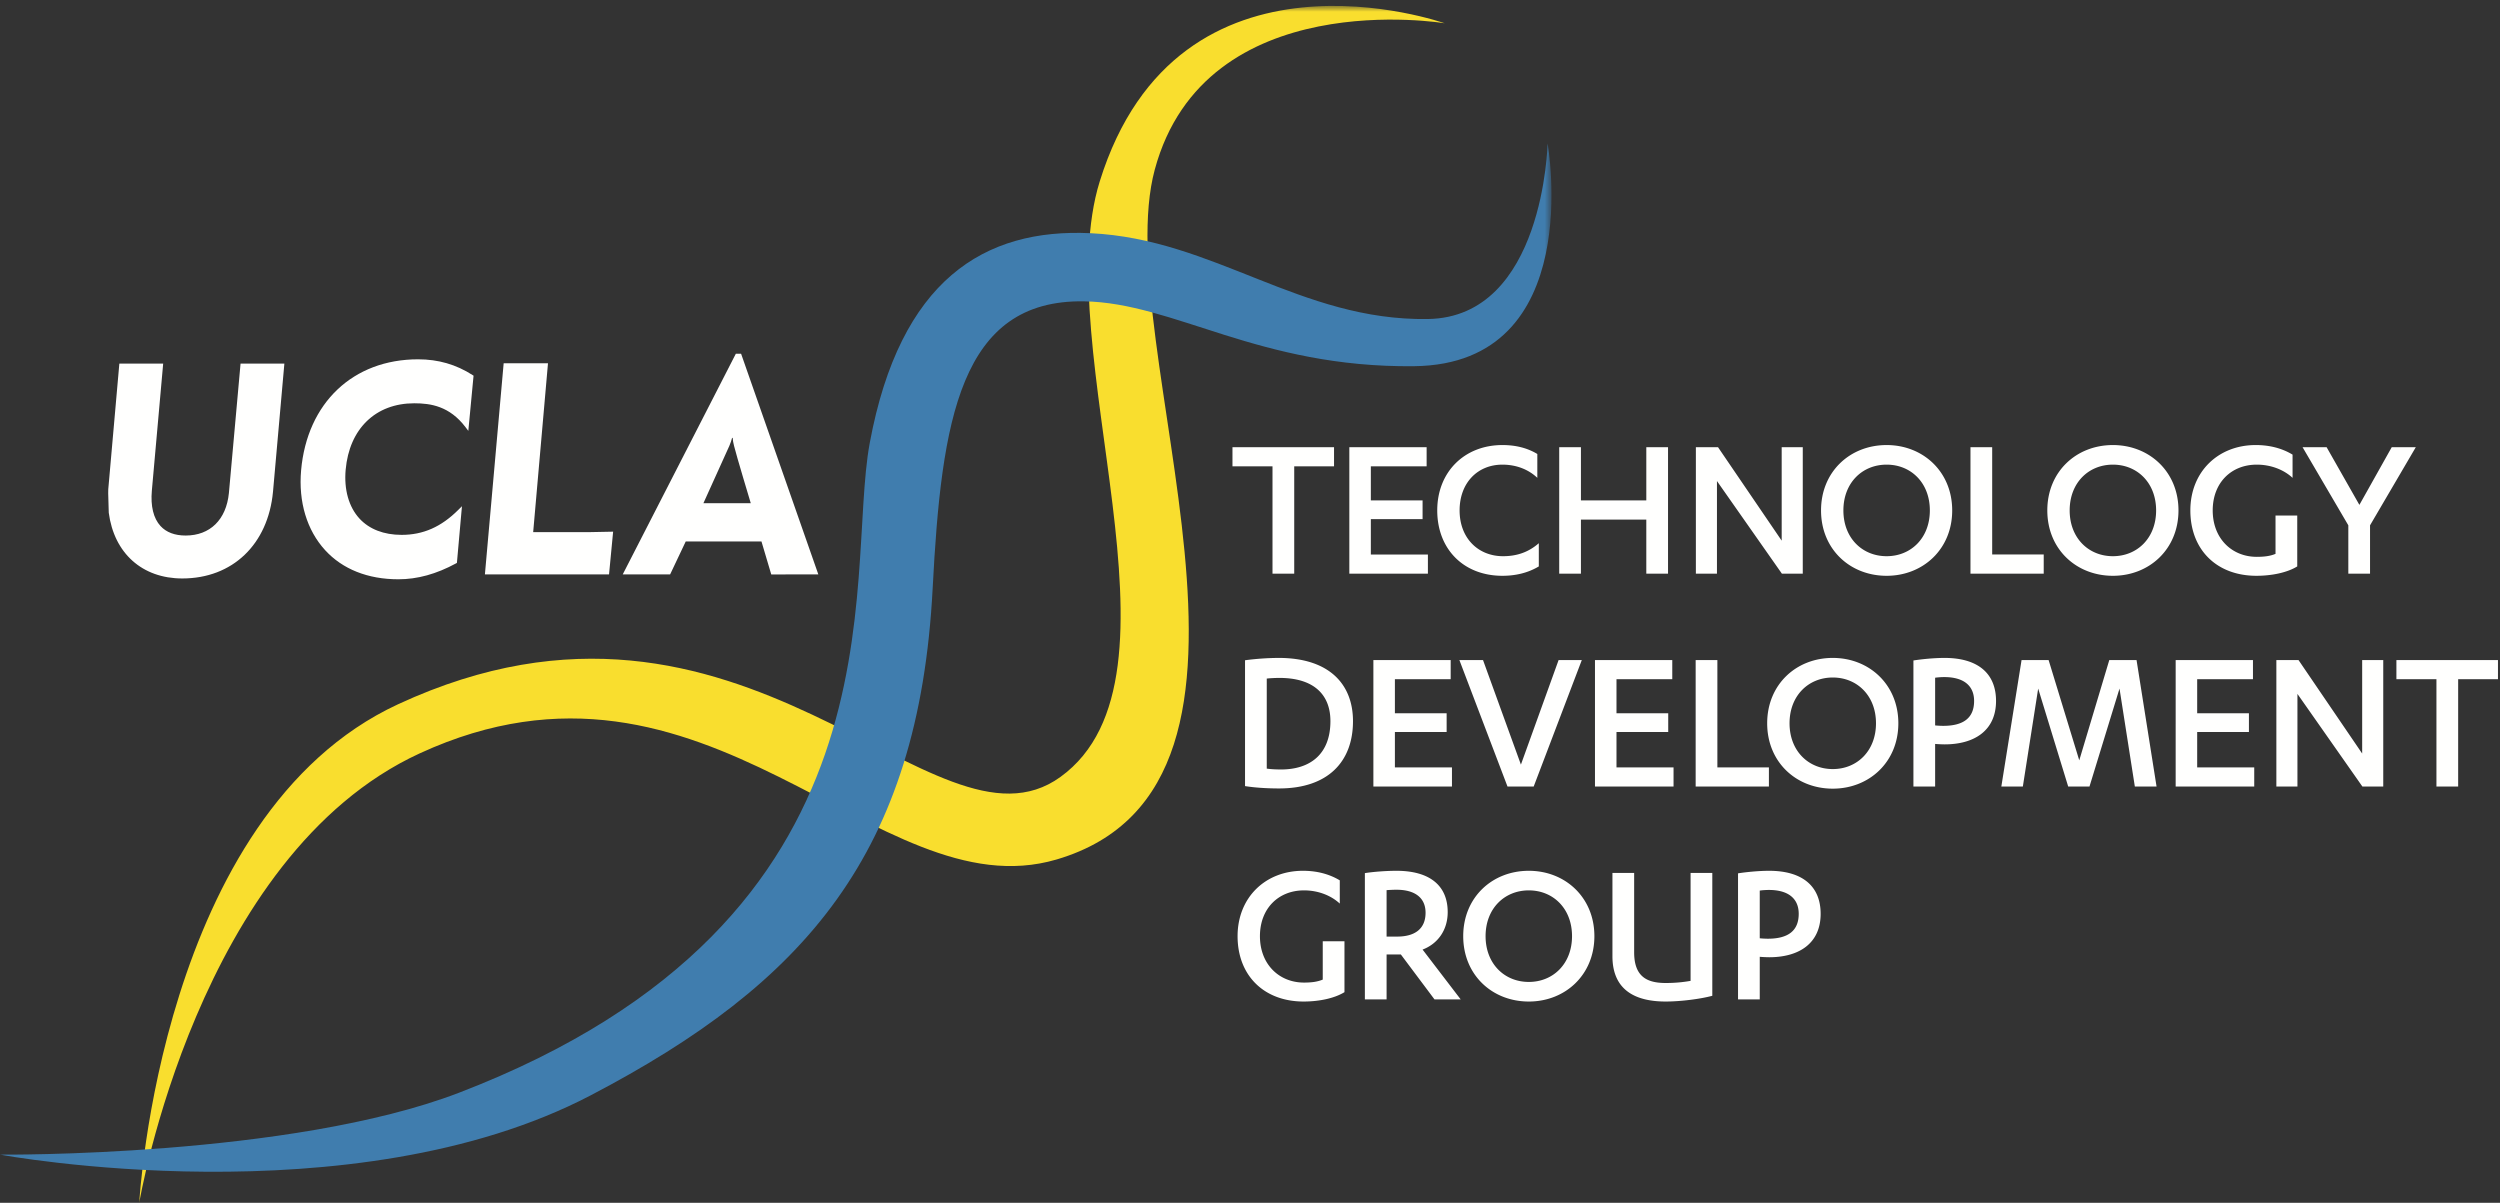
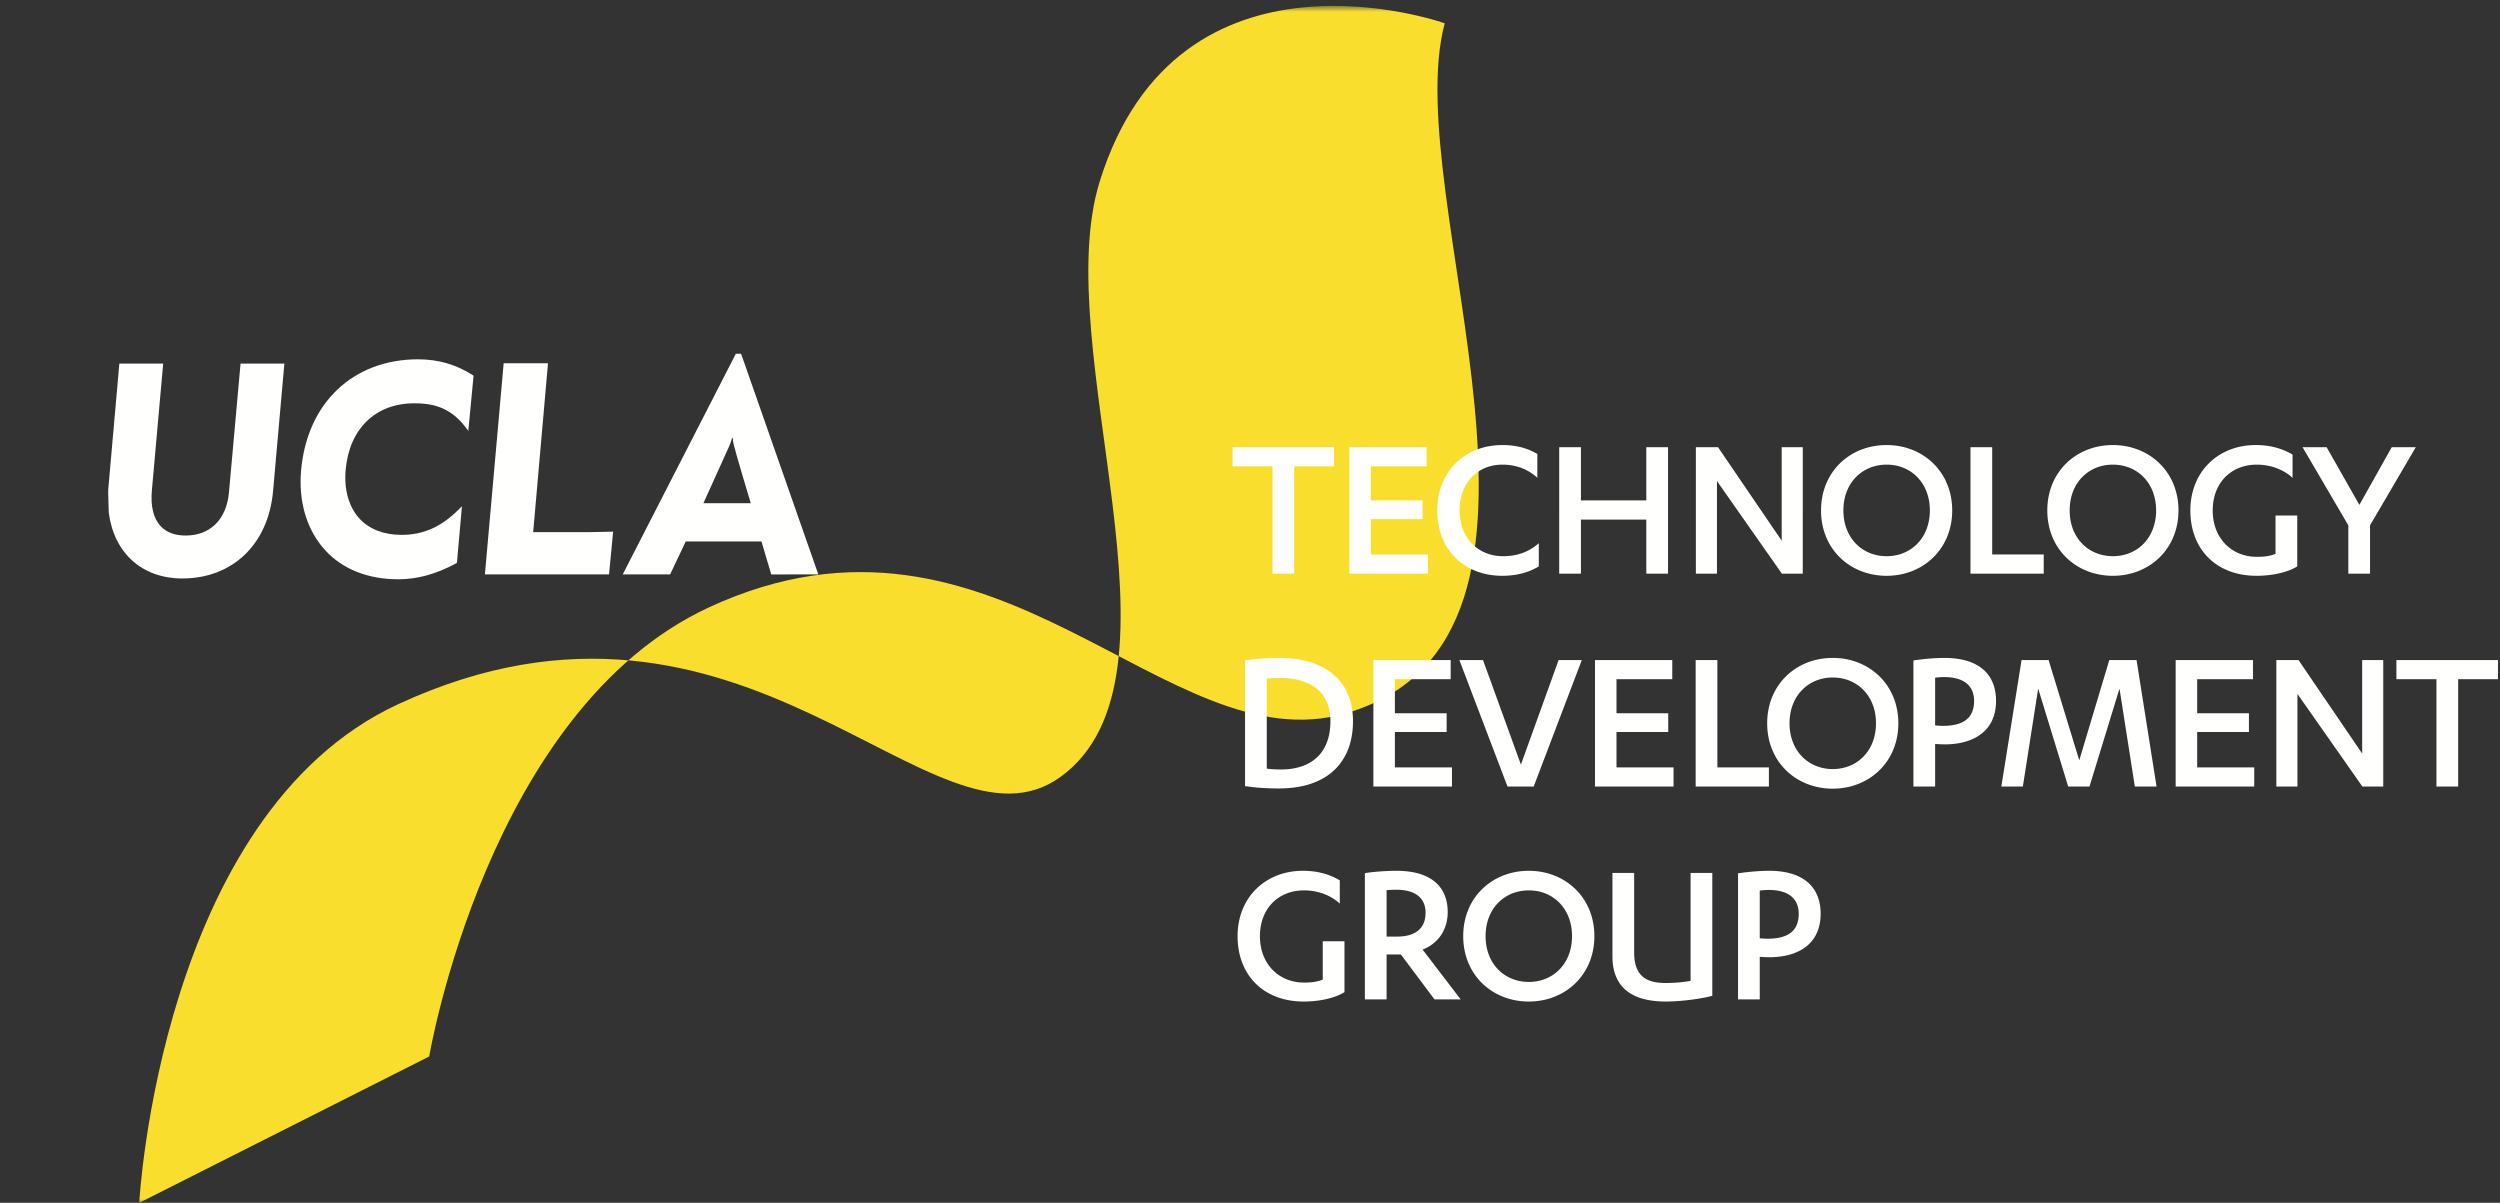
<svg xmlns="http://www.w3.org/2000/svg" xmlns:xlink="http://www.w3.org/1999/xlink" width="318" height="153" viewBox="0 0 318 153">
  <rect x="0" y="0" width="318" height="153" fill="#333333" stroke="none" />
  <defs>
    <path id="a" d="M0 .752h197.349V153H0z" />
  </defs>
  <g fill="none" fill-rule="evenodd">
    <path fill="#FFFFFE" d="M30.599 46.248l-1.484 16.483c-.34 3.373-2.396 5.389-5.499 5.389-1.388 0-2.467-.409-3.204-1.215-.892-.974-1.271-2.528-1.097-4.491l1.441-16.166h-5.575l-1.41 15.993-.007.53.07 2.442c.675 5.161 4.259 8.367 9.353 8.367 6.38 0 10.908-4.326 11.538-11.023l1.447-16.309h-5.573m22.588-.544c-8.278 0-14.121 5.537-14.885 14.108-.355 4.018.729 7.629 3.055 10.17 2.215 2.422 5.437 3.702 9.317 3.702 2.428 0 4.826-.663 7.334-2.022l.111-.059.642-7.213-.459.458c-2.179 2.176-4.473 3.187-7.218 3.187-2.263 0-4.118-.721-5.369-2.086-1.349-1.476-1.97-3.678-1.746-6.201.465-5.214 3.807-8.451 8.725-8.451 2.083 0 4.486.358 6.512 3.028l.365.481.666-7.02-.121-.078c-2.102-1.348-4.368-2.004-6.929-2.004m21.777 21.983H67.82l1.884-21.479h-5.638L61.68 73.062h15.789l.52-5.434-3.025.059" />
    <mask id="b" fill="#fff">
      <use xlink:href="#a" />
    </mask>
    <path fill="#FFFFFE" d="M89.474 64.008s3.226-7.125 3.294-7.283c.156-.352.295-.777.351-1.023.002-.004.078-.004.078-.004.022.305.078.674.178 1.031.265 1.111 2.124 7.282 2.124 7.282l-6.025-.003zm4.793-19.012h-.669L79.212 73.062h6.029l1.982-4.184h9.637l1.245 4.193 5.985-.01-9.823-28.065z" mask="url(#b)" />
-     <path fill="#F9DE2E" d="M17.711 153s2.637-49.389 32.924-63.42c44.25-20.5 68.102 20.931 84.25 9.25 17.625-12.75-1.618-54.461 5-75.75 10-32.167 43.886-20.118 43.886-20.118S153.302-2.17 146.885 21.58c-5.985 22.15 20.25 78.125-12.5 87.75-23.009 6.762-44.33-30.375-81-13.5-28.25 13-35.674 57.17-35.674 57.17" mask="url(#b)" />
-     <path fill="#407DAE" d="M0 146.869s36.955.353 58.385-7.873c57.75-22.166 49-65.166 52.25-82.666 3.85-20.732 14.562-27.311 28.083-26.667 15.75.75 26.667 11.167 42.917 10.917 14.767-.228 15.219-22.321 15.219-22.321s5.031 28.071-16.969 28.321c-19.774.224-30.522-8.068-42-8.25-15.75-.25-18.137 15.028-19.25 36.5-1.75 33.75-16.25 50.25-43.5 64.5C44.81 155.187 0 146.869 0 146.869" mask="url(#b)" />
+     <path fill="#F9DE2E" d="M17.711 153s2.637-49.389 32.924-63.42c44.25-20.5 68.102 20.931 84.25 9.25 17.625-12.75-1.618-54.461 5-75.75 10-32.167 43.886-20.118 43.886-20.118c-5.985 22.15 20.25 78.125-12.5 87.75-23.009 6.762-44.33-30.375-81-13.5-28.25 13-35.674 57.17-35.674 57.17" mask="url(#b)" />
    <path fill="#FFFFFE" d="M164.625 72.97h-2.763V59.319h-5.092v-2.437h12.919v2.437h-5.064V72.97m17.004-2.438v2.438h-9.994V56.882h9.832v2.437h-7.096v4.334h6.581v2.383h-6.581v4.496h7.258m13.918-9.75c-1.11-1.056-2.654-1.68-4.442-1.68-3.169 0-5.444 2.33-5.444 5.824 0 3.548 2.383 5.823 5.526 5.823 1.814 0 3.276-.542 4.549-1.652v2.952c-1.408.84-2.979 1.192-4.631 1.192-4.957 0-8.288-3.413-8.288-8.315 0-4.93 3.494-8.315 8.288-8.315 1.652 0 3.142.352 4.442 1.137v3.034m13.863-3.9h2.763V72.97h-2.763v-6.88h-8.315v6.88h-2.763V56.882h2.763v6.771h8.315v-6.771m17.22 11.889V56.882h2.682V72.97h-2.655l-8.26-11.782V72.97h-2.682V56.882h2.817l8.098 11.889m13.349-9.669c-3.088 0-5.499 2.303-5.499 5.824s2.411 5.823 5.499 5.823c3.087 0 5.498-2.302 5.498-5.823 0-3.521-2.411-5.824-5.498-5.824zm0-2.491c4.63 0 8.341 3.385 8.341 8.315 0 4.929-3.711 8.315-8.341 8.315-4.659 0-8.342-3.386-8.342-8.315 0-4.93 3.683-8.315 8.342-8.315zm10.665.271h2.762v13.65h6.555v2.438h-9.317V56.882m18.116 2.22c-3.088 0-5.498 2.303-5.498 5.824s2.41 5.823 5.498 5.823 5.498-2.302 5.498-5.823c0-3.521-2.41-5.824-5.498-5.824zm0-2.491c4.631 0 8.342 3.385 8.342 8.315 0 4.929-3.711 8.315-8.342 8.315-4.658 0-8.342-3.386-8.342-8.315 0-4.93 3.684-8.315 8.342-8.315zm22.853 4.171c-1.137-1.056-2.789-1.68-4.549-1.68-3.25 0-5.607 2.303-5.607 5.824 0 3.575 2.438 5.904 5.607 5.904 1.001 0 1.733-.108 2.382-.379v-4.875h2.763v6.473c-1.272.785-3.223 1.192-5.2 1.192-5.011 0-8.396-3.278-8.396-8.315 0-4.93 3.548-8.315 8.315-8.315 1.814 0 3.386.433 4.685 1.219v2.952m12.617-3.9h3.061l-5.823 9.94v6.148h-2.762v-6.148l-5.823-9.94h3.06l4.171 7.34 4.116-7.34m-143.1 40.889c.597.082 1.22.108 1.815.108 3.711 0 6.284-1.949 6.284-6.148 0-3.466-2.221-5.498-6.473-5.498-.515 0-1.084.027-1.626.081v11.457zm-2.762-13.786a33.967 33.967 0 0 1 4.279-.298c6.418 0 9.453 3.332 9.453 8.044 0 5.146-3.169 8.559-9.398 8.559-1.625 0-3.142-.108-4.334-.298V83.985zm26.321 13.624v2.437h-9.995V83.958h9.832v2.438h-7.095v4.334h6.581v2.383h-6.581v4.496h7.258m7.065 2.437l-6.121-16.088h3.006l4.821 13.299 4.794-13.299h2.952l-6.121 16.088h-3.331m21.121-2.437v2.437h-9.994V83.958h9.832v2.438h-7.096v4.334h6.581v2.383h-6.581v4.496h7.258m2.813-13.651h2.762v13.651h6.555v2.437h-9.317V83.958m17.44 2.221c-3.088 0-5.498 2.302-5.498 5.823 0 3.521 2.41 5.824 5.498 5.824s5.498-2.303 5.498-5.824-2.41-5.823-5.498-5.823zm0-2.492c4.631 0 8.342 3.386 8.342 8.315 0 4.93-3.711 8.315-8.342 8.315-4.658 0-8.342-3.385-8.342-8.315 0-4.929 3.684-8.315 8.342-8.315zm13.021 8.586c.245.027.678.054 1.03.054 2.573 0 3.927-1.002 3.927-3.168 0-1.896-1.273-3.034-3.792-3.034a8.76 8.76 0 0 0-1.165.081v6.067zm0 7.773h-2.762V84.012c1.029-.162 2.628-.325 3.955-.325 4.224 0 6.554 1.951 6.554 5.472 0 3.791-2.79 5.525-6.528 5.525-.379 0-.866-.027-1.219-.055v5.417zm16.925 0l-3.818-12.459-1.95 12.459h-2.736l2.573-16.088h3.44l3.899 12.757 3.82-12.757h3.467l2.545 16.088h-2.762l-1.95-12.459-3.819 12.459h-2.709m23.665-2.437v2.437h-9.994V83.958h9.832v2.438h-7.096v4.334h6.582v2.383h-6.582v4.496h7.258m13.729-1.761v-11.89h2.681v16.088h-2.654l-8.261-11.781v11.781h-2.681V83.958h2.817l8.098 11.89m12.21 4.198h-2.763v-13.65h-5.092v-2.438h12.919v2.438h-5.064v13.65m-142.258 14.89c-1.138-1.057-2.789-1.68-4.549-1.68-3.251 0-5.607 2.303-5.607 5.824 0 3.575 2.438 5.904 5.607 5.904 1.002 0 1.733-.109 2.382-.38v-4.875h2.763v6.474c-1.273.785-3.223 1.192-5.2 1.192-5.01 0-8.396-3.278-8.396-8.315 0-4.93 3.548-8.315 8.315-8.315 1.814 0 3.385.433 4.685 1.218v2.953m5.954 4.198h1.355c2.193 0 3.602-.948 3.602-3.034 0-1.842-1.273-2.925-3.711-2.925-.325 0-.948.027-1.246.054v5.905zm0 7.99h-2.763v-16.062c.976-.162 2.709-.297 4.009-.297 4.226 0 6.527 1.868 6.527 5.254 0 2.356-1.327 4.063-3.196 4.767l4.849 6.338h-3.332l-4.279-5.715h-1.815v5.715zm18.089-13.868c-3.088 0-5.498 2.303-5.498 5.824s2.41 5.823 5.498 5.823 5.498-2.302 5.498-5.823c0-3.521-2.41-5.824-5.498-5.824zm0-2.491c4.631 0 8.342 3.385 8.342 8.315 0 4.929-3.711 8.315-8.342 8.315-4.658 0-8.342-3.386-8.342-8.315 0-4.93 3.684-8.315 8.342-8.315zm10.638.271h2.762v10.102c0 3.088 1.625 3.9 4.009 3.9 1.246 0 2.221-.108 3.169-.271v-13.731h2.763v15.627c-1.49.406-4.009.732-5.932.732-3.656 0-6.771-1.301-6.771-5.77v-10.589m18.738 8.314c.244.027.678.054 1.029.054 2.573 0 3.928-1.002 3.928-3.168 0-1.896-1.274-3.034-3.792-3.034-.325 0-.813.027-1.165.081v6.067zm0 7.774h-2.763v-16.035c1.029-.162 2.628-.324 3.955-.324 4.225 0 6.554 1.95 6.554 5.471 0 3.791-2.789 5.525-6.527 5.525-.379 0-.867-.027-1.219-.054v5.417z" />
  </g>
</svg>